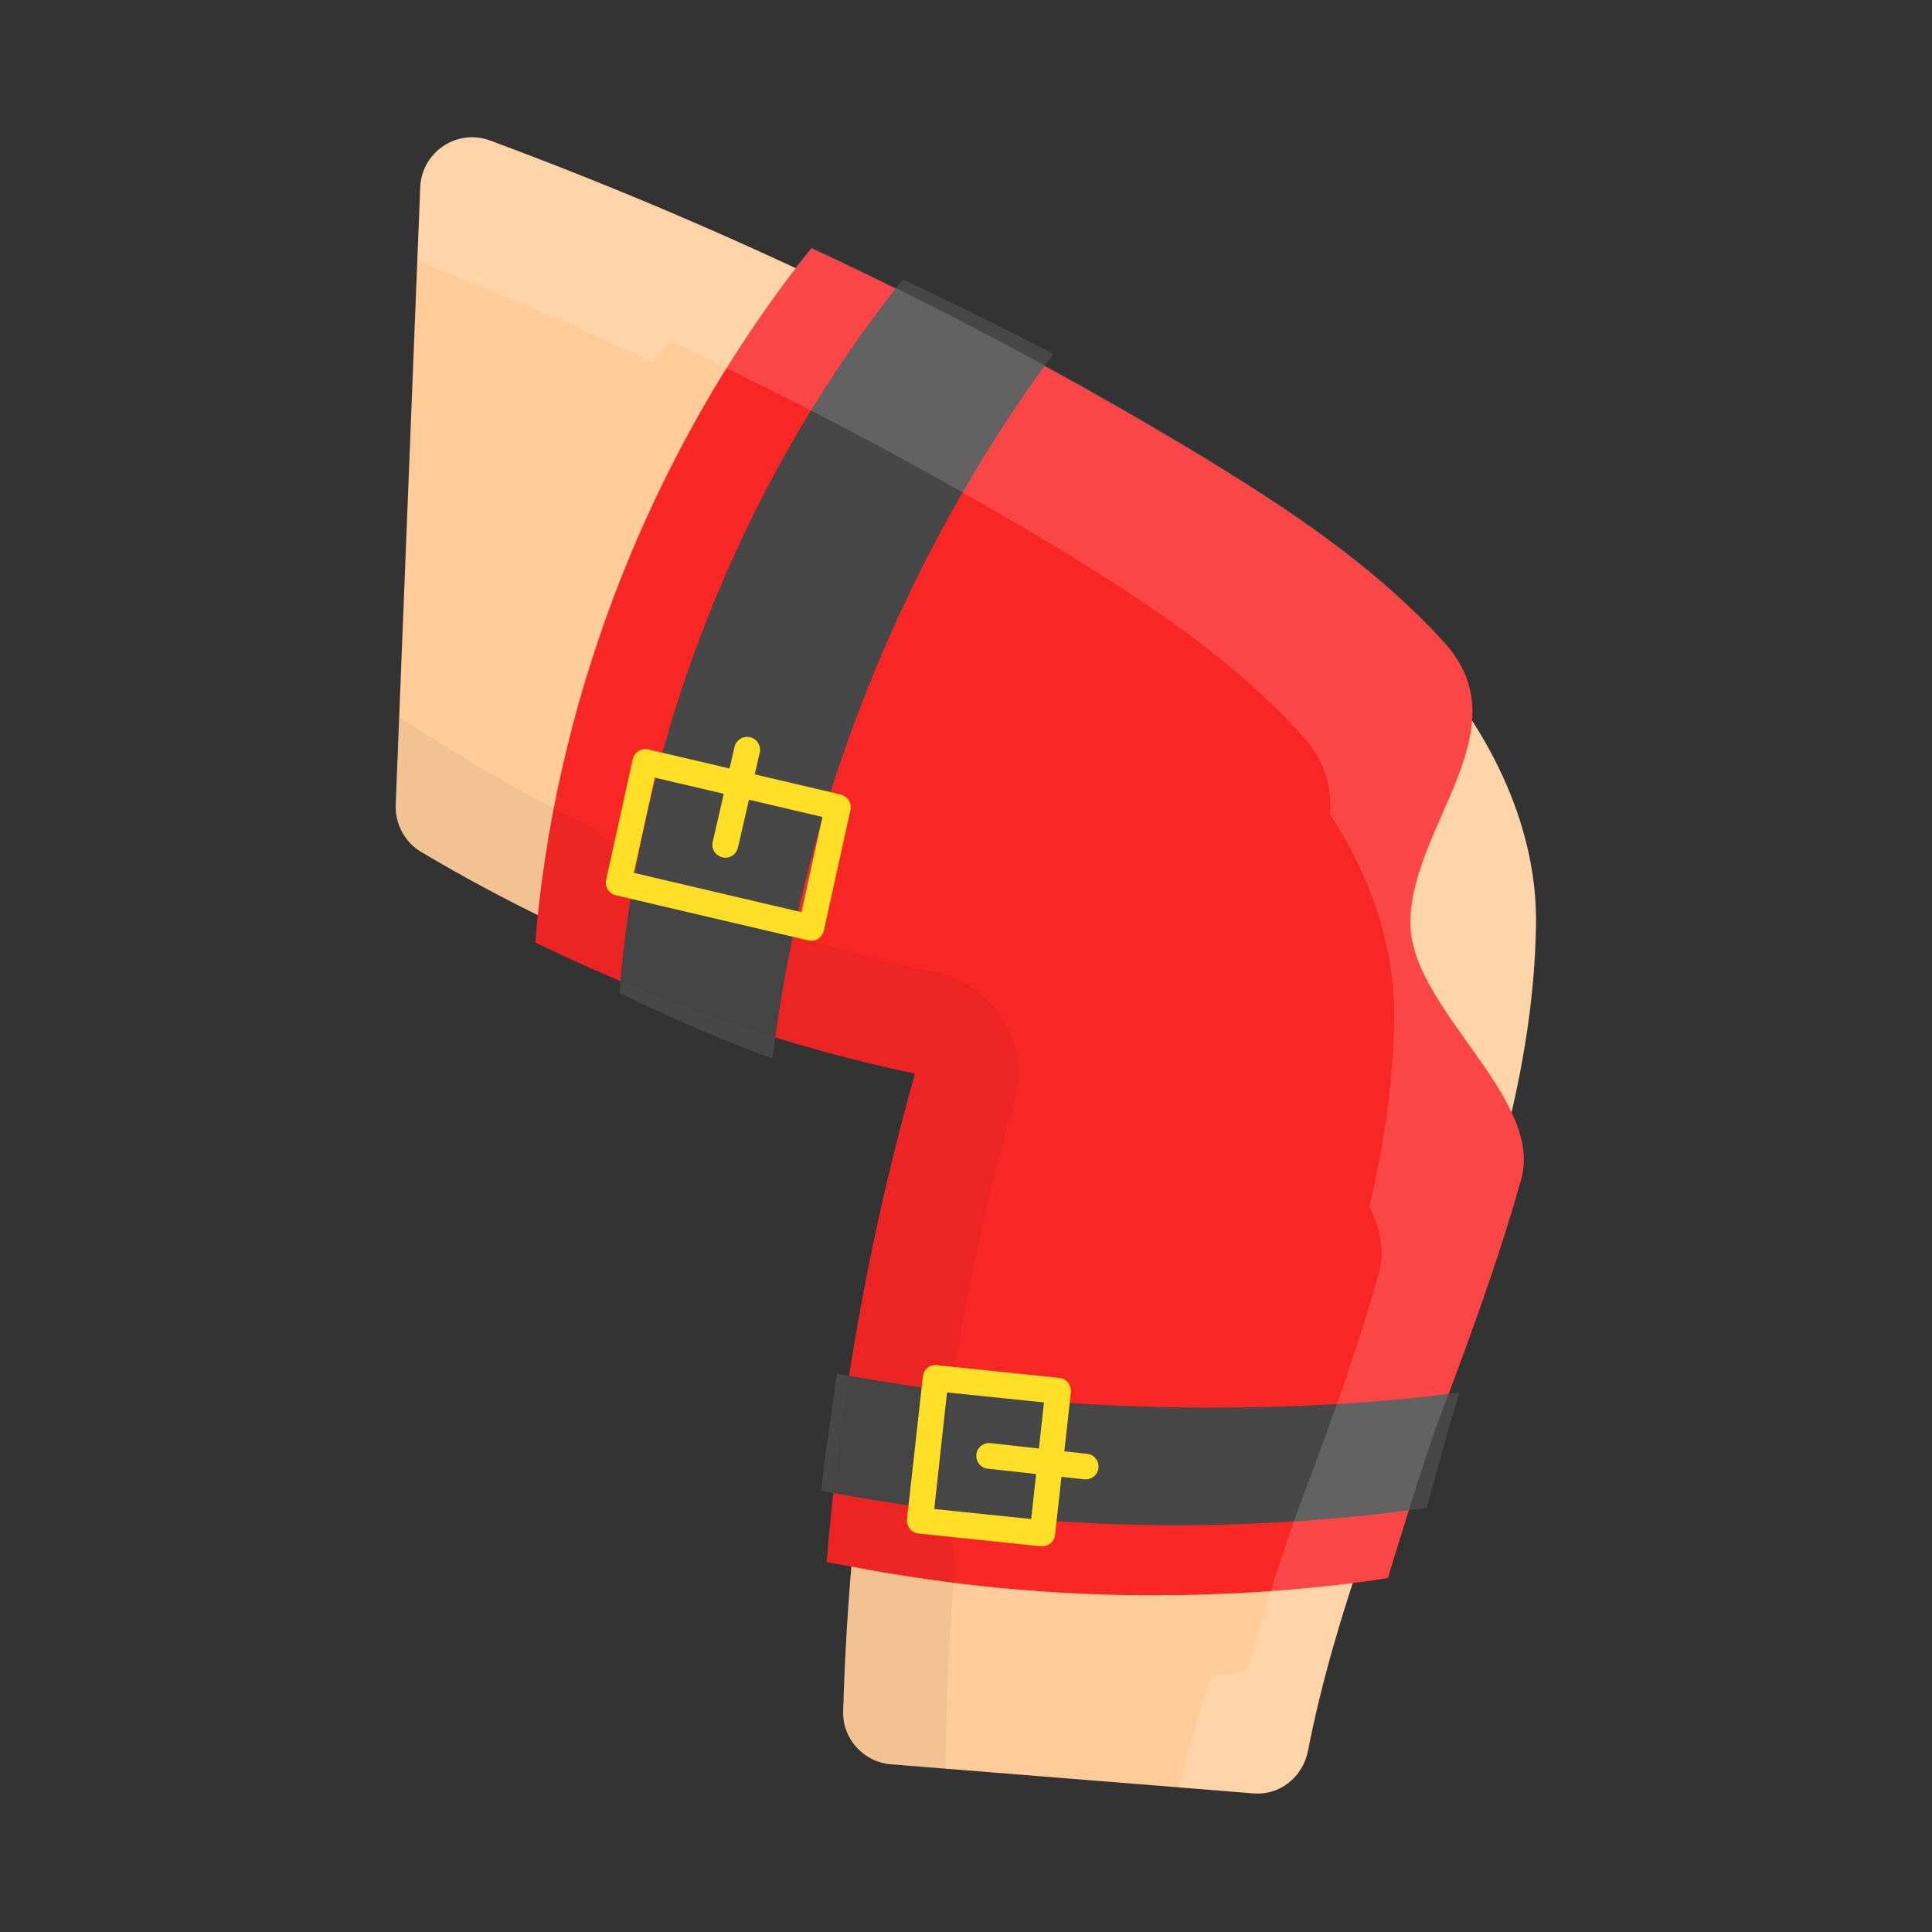
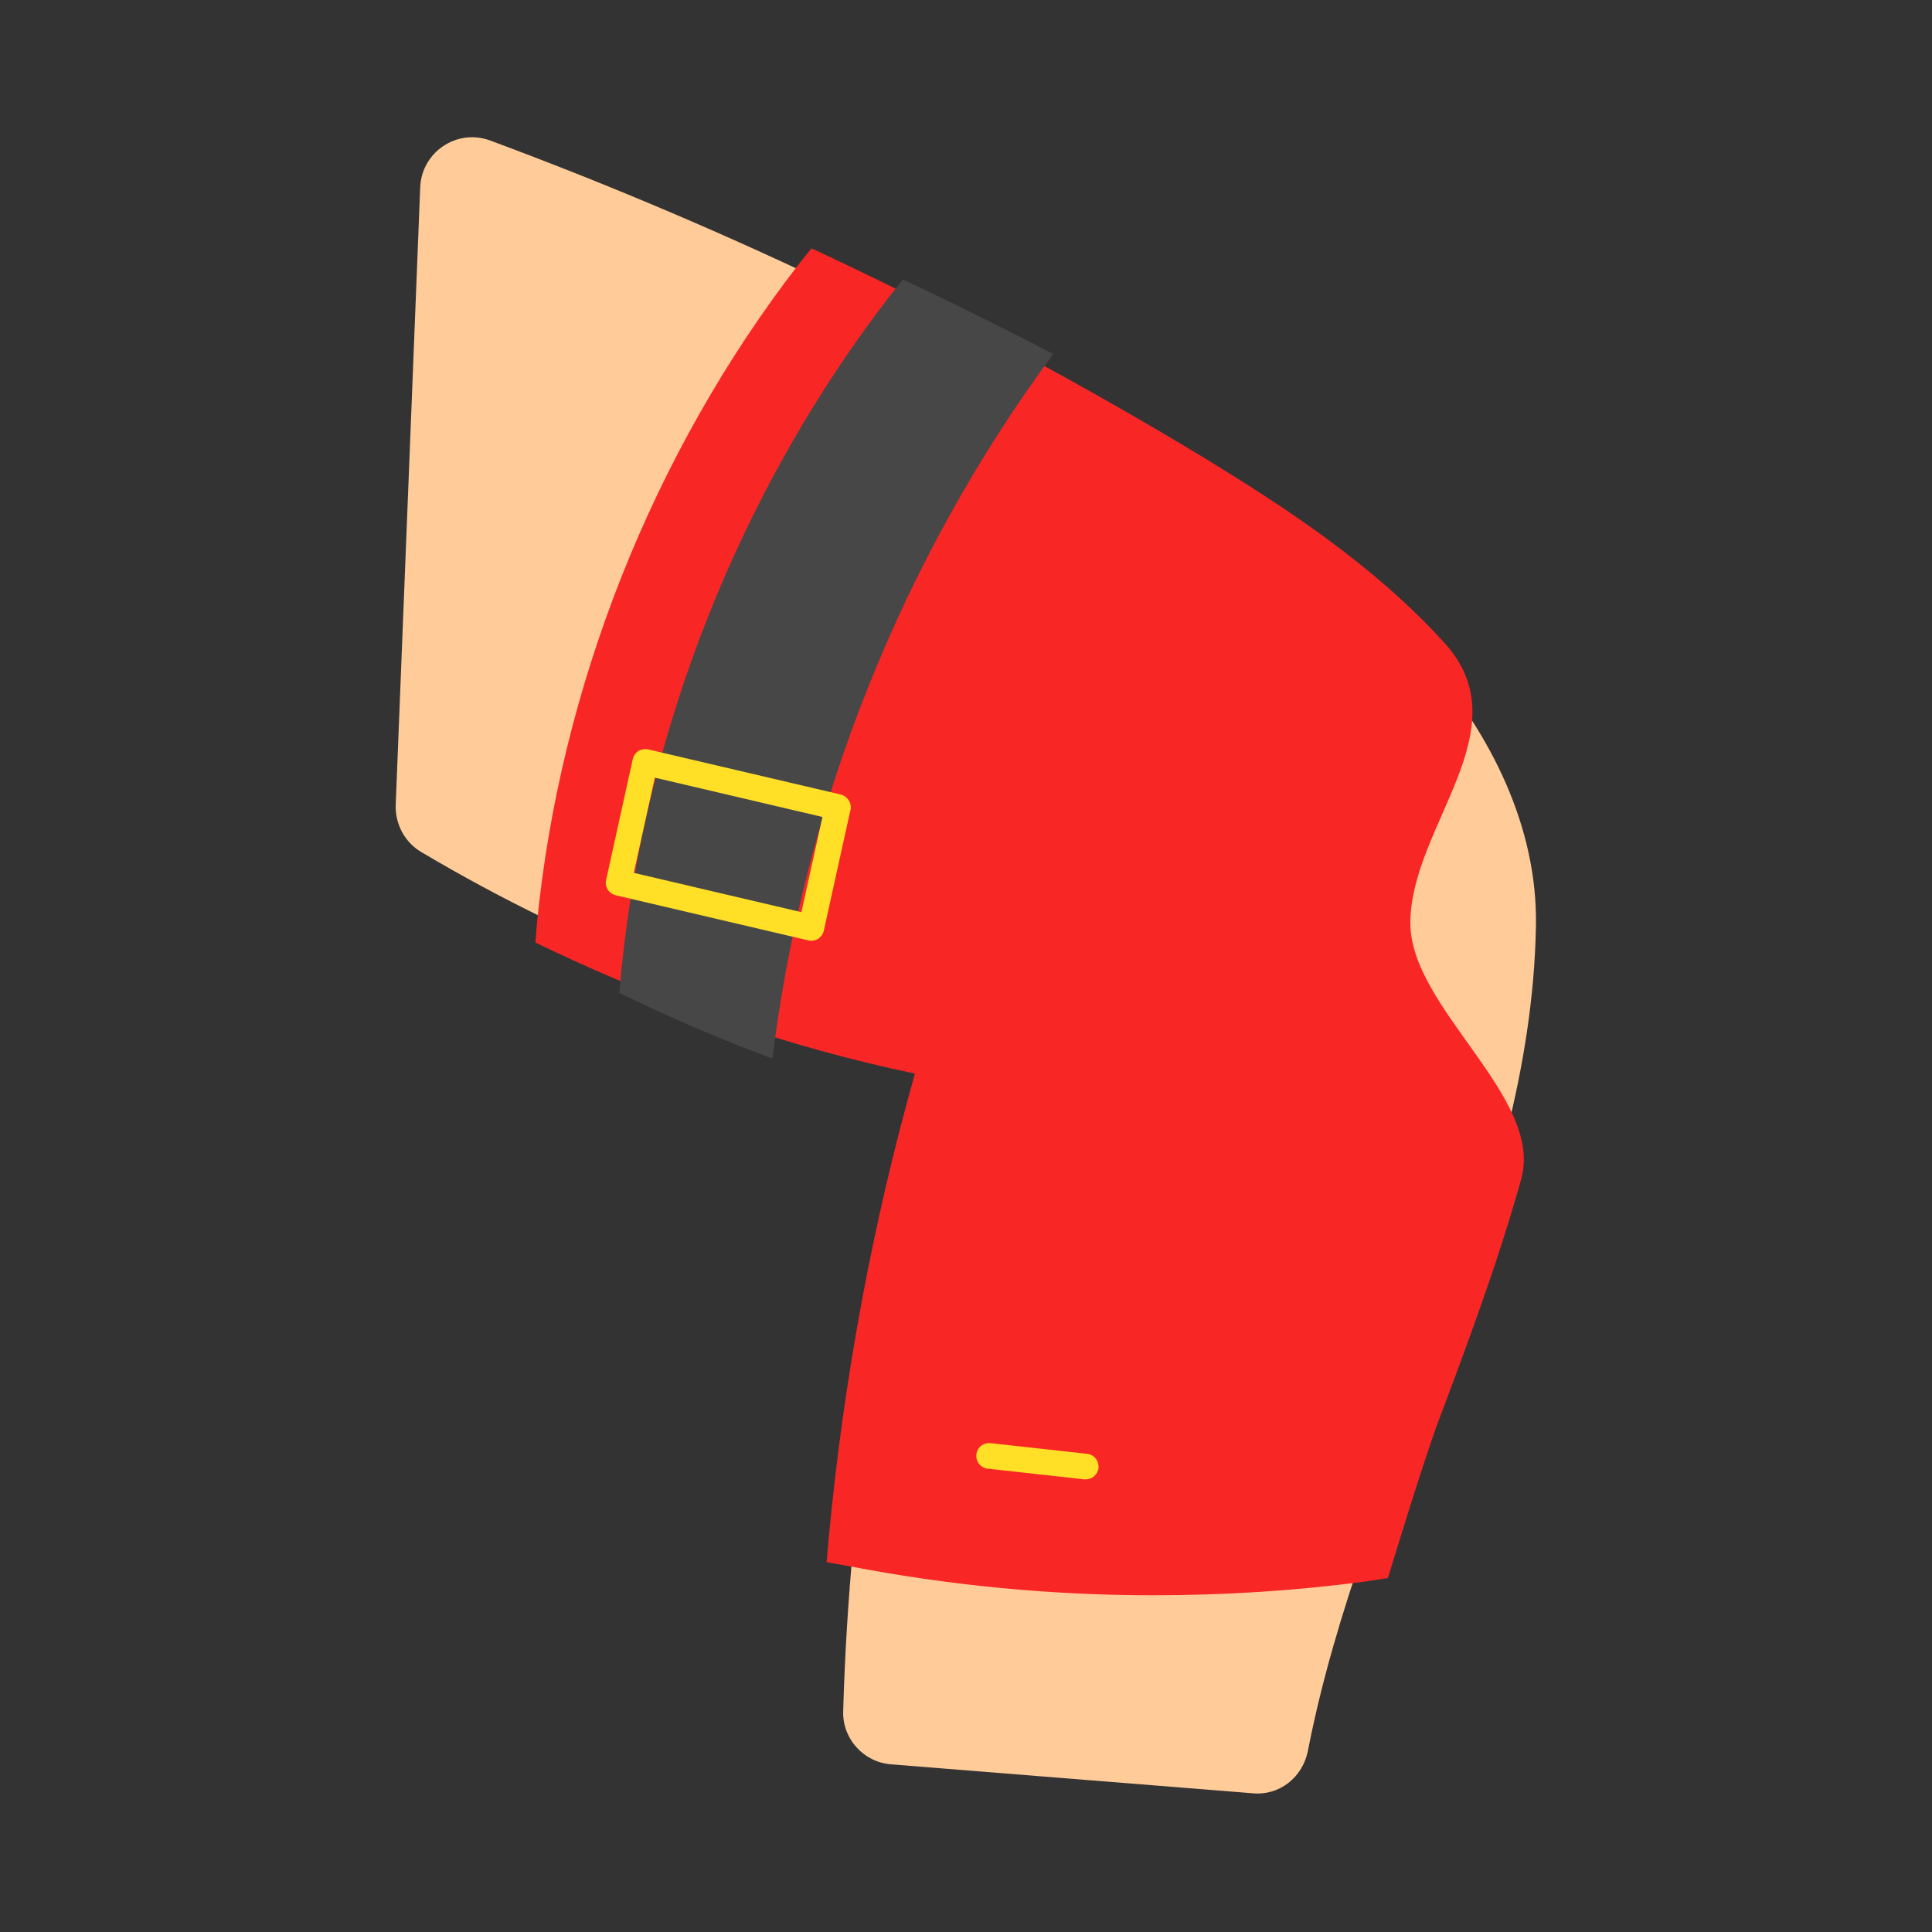
<svg xmlns="http://www.w3.org/2000/svg" version="1.1" width="512" height="512" x="0" y="0" viewBox="0 0 56 56" style="enable-background:new 0 0 512 512" xml:space="preserve">
  <rect x="0" y="0" width="56" height="56" fill="#333333" stroke="none" />
  <g>
    <g>
      <path d="m44.52 26.83c-.14 8.27-5.03 15.8-6.61 23.92-.15.76-.82 1.3-1.59 1.23l-10.49-.84c-.79-.06-1.41-.73-1.39-1.53.18-6.39 1.21-12.97 3.01-19.08-5.37-1.05-10.54-3.04-15.25-5.84-.47-.28-.75-.81-.73-1.36l.71-17.9c.04-1.02 1.06-1.71 2.02-1.36 7.09 2.63 13.93 5.94 20.41 9.87 2.42 1.48 4.82 3.07 6.72 5.18 1.89 2.15 3.24 4.87 3.19 7.71z" fill="#FFCC99" data-original="#ffcc99" />
      <g>
        <path d="m40.88 26.71c-.04 2.5 3.89 5.08 3.21 7.48-.67 2.39-1.54 4.73-2.41 7.04-.49 1.33-1.45 4.51-1.45 4.51l-.64.1c-2.05.27-4.1.4-6.17.4-2.93 0-5.87-.28-8.79-.84l-.67-.12.06-.69c.43-4.58 1.27-9.12 2.5-13.47-3.62-.76-7.17-1.98-10.54-3.58l-.46-.22.04-.52c.67-6.89 3.37-13.68 7.59-19.14l.37-.46.54.25c3.83 1.81 7.51 3.8 10.94 5.88 2.26 1.39 4.83 3.05 6.89 5.33 2.23 2.49-.97 5.26-1.01 8.05z" fill="#F92626" data-original="#f92626" />
      </g>
      <g>
        <path d="m30.53 10.26c-4.38 5.92-7.24 13.09-8.14 20.42-1.35-.49-2.67-1.06-3.96-1.67l-.48-.23.05-.55c.69-7.07 3.46-14.04 7.79-19.65l.38-.48.55.26c1.29.62 2.57 1.25 3.81 1.9z" fill="#474747" data-original="#474747" />
      </g>
      <g>
-         <path d="m42.31 40.36c-.29.84-.73 2.58-.96 3.35l-.46.06c-2.27.3-4.55.44-6.84.44-3.26 0-6.52-.32-9.76-.91l-.49-.09c.1-.9.33-2.5.46-3.4 3.59.68 7.2.99 10.81.99 2.42 0 4.84-.12 7.24-.44z" fill="#474747" data-original="#474747" />
-       </g>
-       <path d="m43.81 32.25c.31.64.46 1.3.28 1.93-.67 2.39-1.54 4.73-2.41 7.04-.49 1.33-1.45 4.51-1.45 4.51l-.64.1c-.12.01-.25.03-.37.04-.52 1.6-.97 3.23-1.3 4.88-.15.76-.81 1.3-1.59 1.24l-2.16-.18c.27-1.09.58-2.17.93-3.23.12-.01.25-.03.37-.04l.64-.1s.96-3.17 1.45-4.51c.87-2.31 1.74-4.64 2.41-7.04.18-.63.03-1.29-.28-1.93.43-1.78.69-3.58.72-5.42.03-2.11-.7-4.16-1.86-5.94.06-.76-.13-1.51-.78-2.25-2.05-2.28-4.63-3.94-6.89-5.33-3.43-2.08-7.11-4.07-10.94-5.88l-.54-.25-.37.46c-.04.04-.07.1-.12.15-2.23-1.05-4.51-2.02-6.81-2.92l.09-2.14c.03-1 1.06-1.71 2.01-1.35 2.99 1.11 5.94 2.34 8.83 3.7.04-.04.07-.1.12-.15l.37-.46.54.25c3.83 1.81 7.51 3.8 10.94 5.88 2.26 1.39 4.83 3.05 6.89 5.33.64.73.84 1.48.78 2.25 1.15 1.78 1.89 3.83 1.86 5.94-.03 1.84-.29 3.64-.72 5.42z" fill="#FFFFFF" opacity=".15" data-original="#ffffff" />
-       <path d="m29.39 31.92c-1.06 3.79-1.83 7.74-2.28 11.74.42.58.61 1.29.55 2.01-.15 1.81-.24 3.64-.25 5.4v.21l-1.57-.12c-.79-.07-1.42-.73-1.39-1.54.04-1.39.12-2.8.25-4.21-.03 0-.04-.01-.07-.01l-.67-.12.06-.69c.43-4.58 1.27-9.12 2.5-13.47-3.62-.76-7.17-1.98-10.54-3.58l-.46-.22.04-.52c.01-.09.01-.16.03-.25-1.15-.57-2.28-1.17-3.38-1.83-.48-.28-.75-.81-.73-1.36l.1-2.56 1.45.91c1.27.79 2.57 1.51 3.86 2.14.66.31 1.15.85 1.44 1.48 2.84 1.27 5.81 2.23 8.8 2.86.81.18 1.51.67 1.95 1.38.43.71.55 1.56.31 2.35z" opacity=".05" fill="#000000" data-original="#000000" />
+         </g>
      <g>
        <g>
          <path d="m24.66 23.44c0 .01 0 .03-.01.04l-.77 3.49c-.02.1-.08.18-.16.24-.08.05-.19.07-.28.05l-5.59-1.31c-.2-.05-.33-.24-.28-.45l.77-3.49c.02-.1.08-.18.16-.24.08-.05.19-.07.28-.05l5.59 1.31c.19.05.31.23.29.41zm-1.43 3 .61-2.76-4.86-1.14-.61 2.76z" fill="#FFE027" data-original="#ffe027" />
        </g>
        <g>
-           <path d="m22.03 21.78c0 .01 0 .03-.01.04l-.63 2.75c-.05.2-.25.33-.45.28s-.33-.24-.28-.45l.63-2.75c.05-.2.25-.33.45-.28.19.04.31.22.29.41z" fill="#FFE027" data-original="#ffe027" />
-         </g>
+           </g>
      </g>
      <g>
-         <path d="m30.21 44.82c-.01 0-.03 0-.04 0l-3.55-.37c-.1-.01-.19-.06-.25-.14s-.09-.18-.08-.28l.46-4.13c.02-.2.2-.36.41-.33l3.55.37c.1.01.19.06.25.14s.09.18.08.28l-.46 4.13c-.02.19-.18.33-.37.33zm-3.13-1.08 2.81.29.37-3.38-2.81-.29z" fill="#FFE027" data-original="#ffe027" />
-       </g>
+         </g>
      <g>
        <path d="m31.47 42.88c-.01 0-.03 0-.04 0l-2.8-.31c-.21-.02-.35-.21-.33-.41s.2-.35.41-.33l2.8.31c.21.02.35.21.33.41-.02.19-.18.33-.37.33z" fill="#FFE027" data-original="#ffe027" />
      </g>
    </g>
  </g>
</svg>